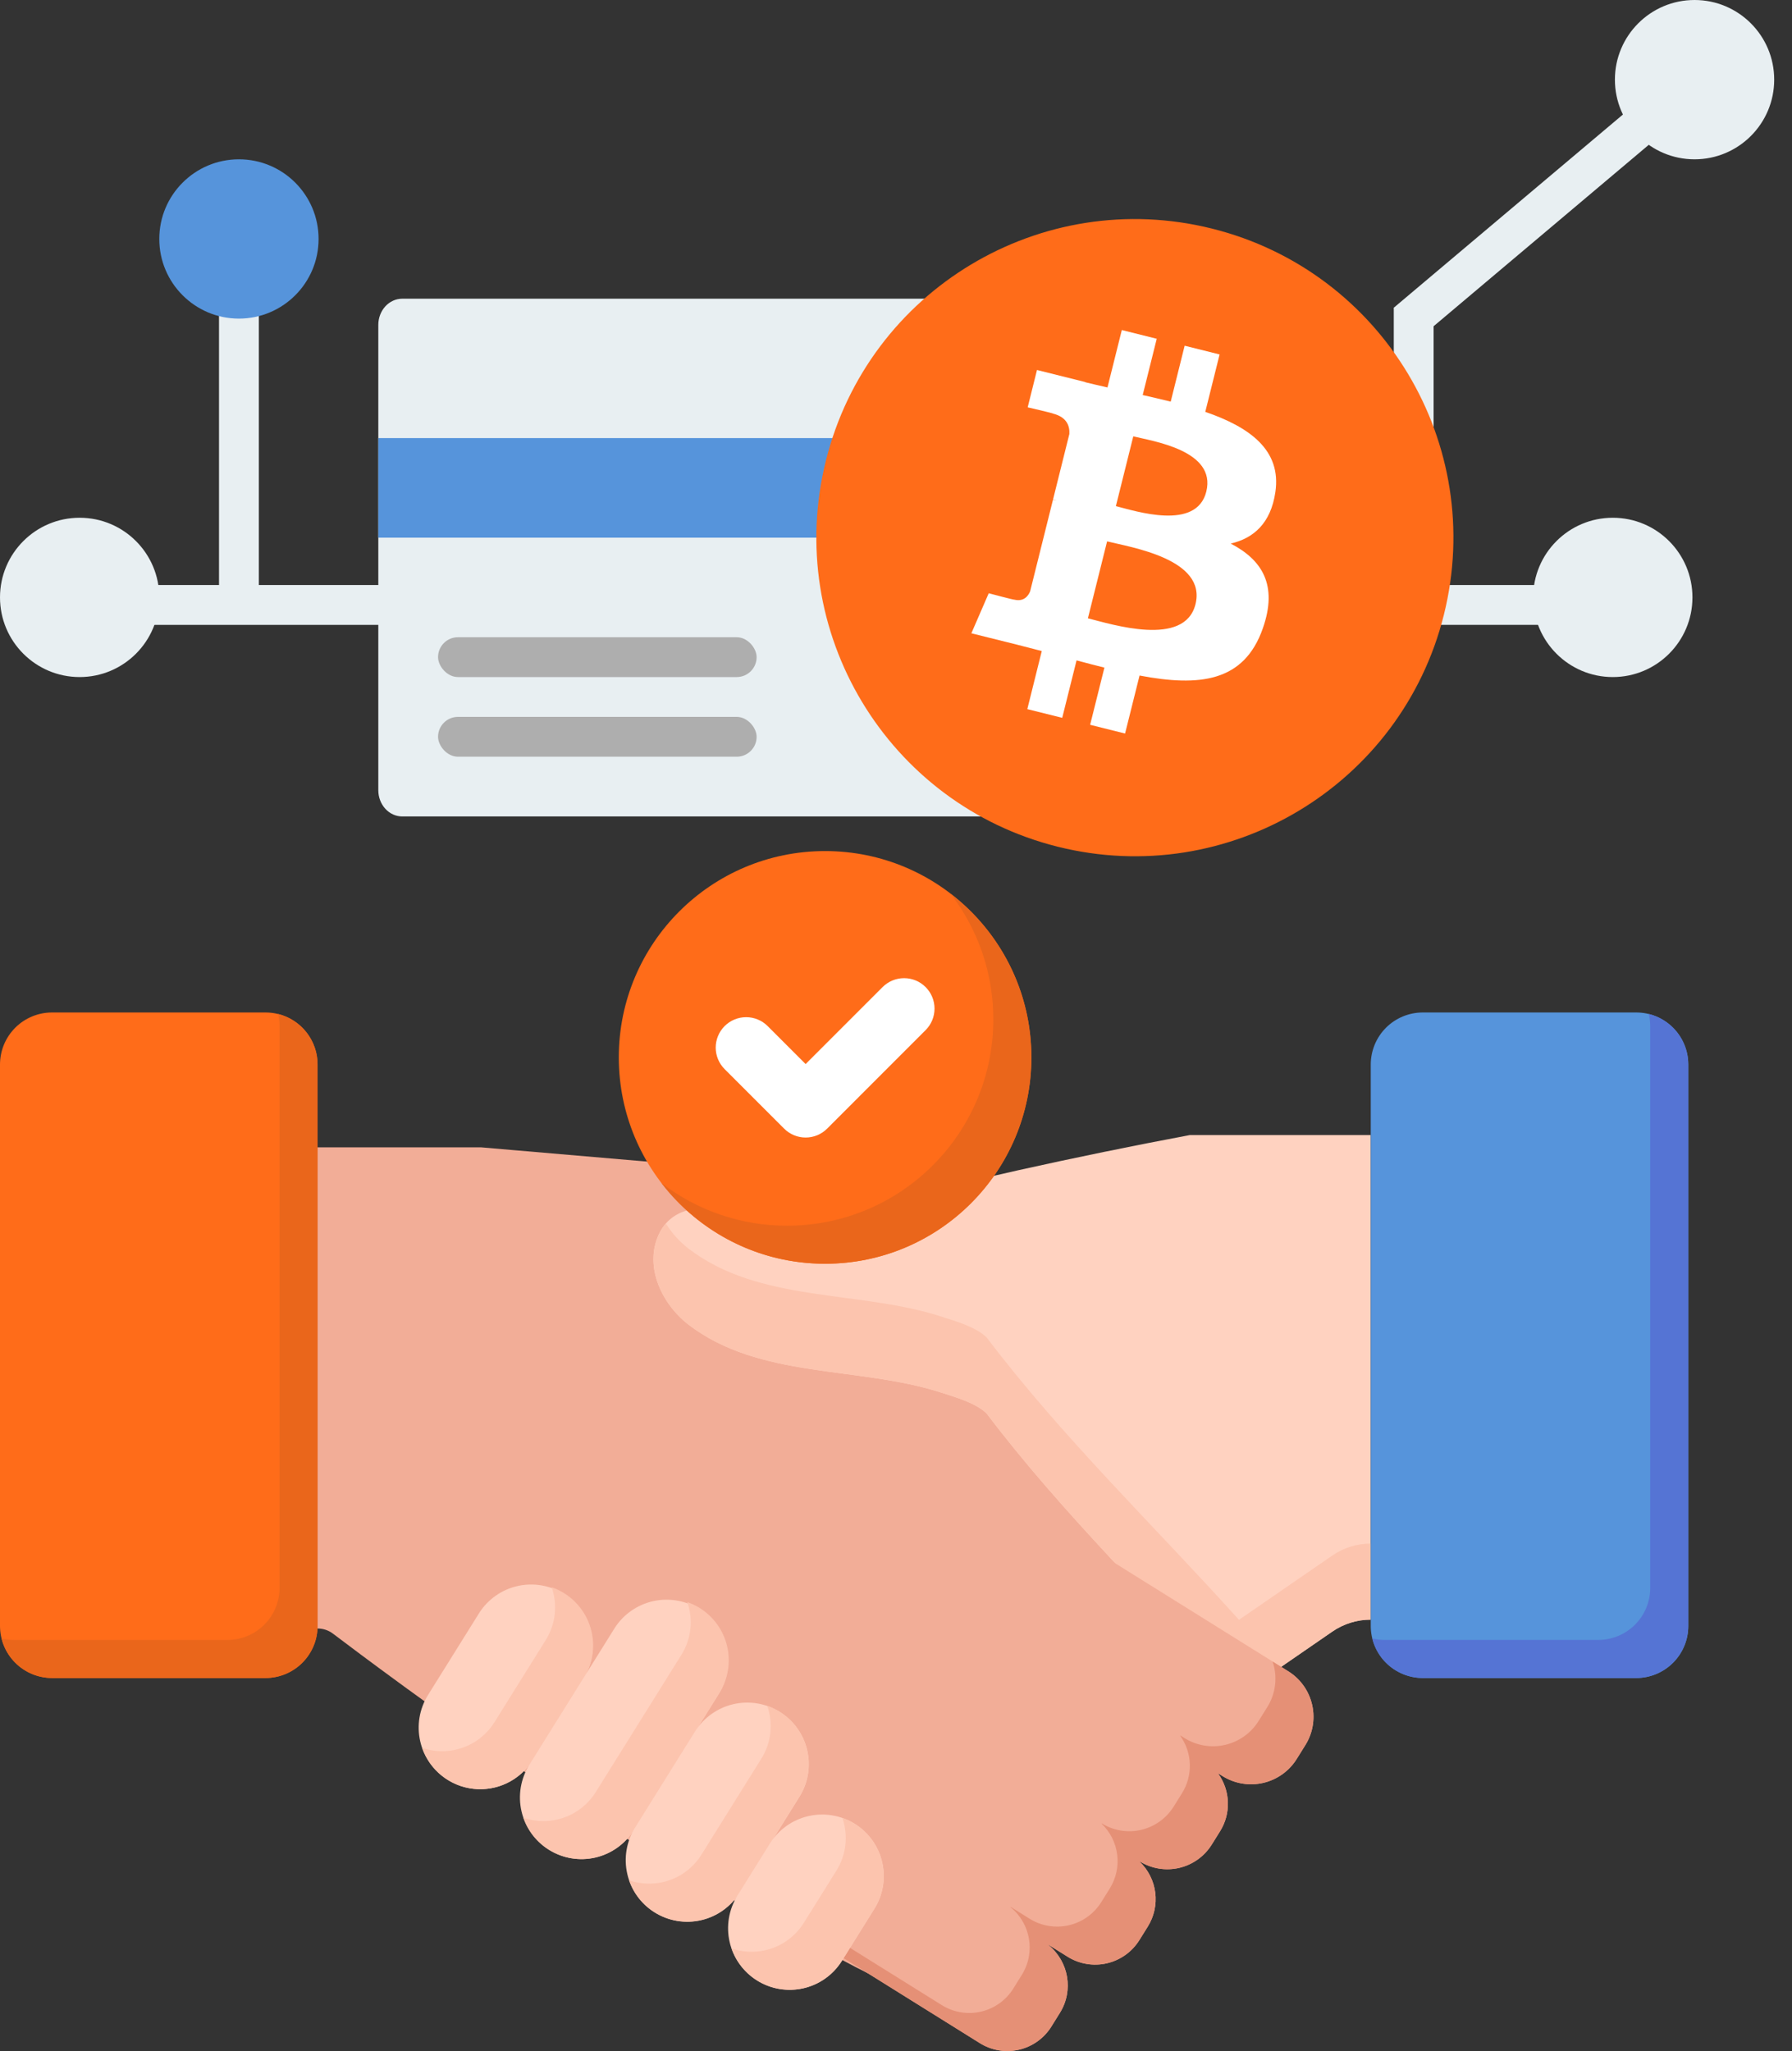
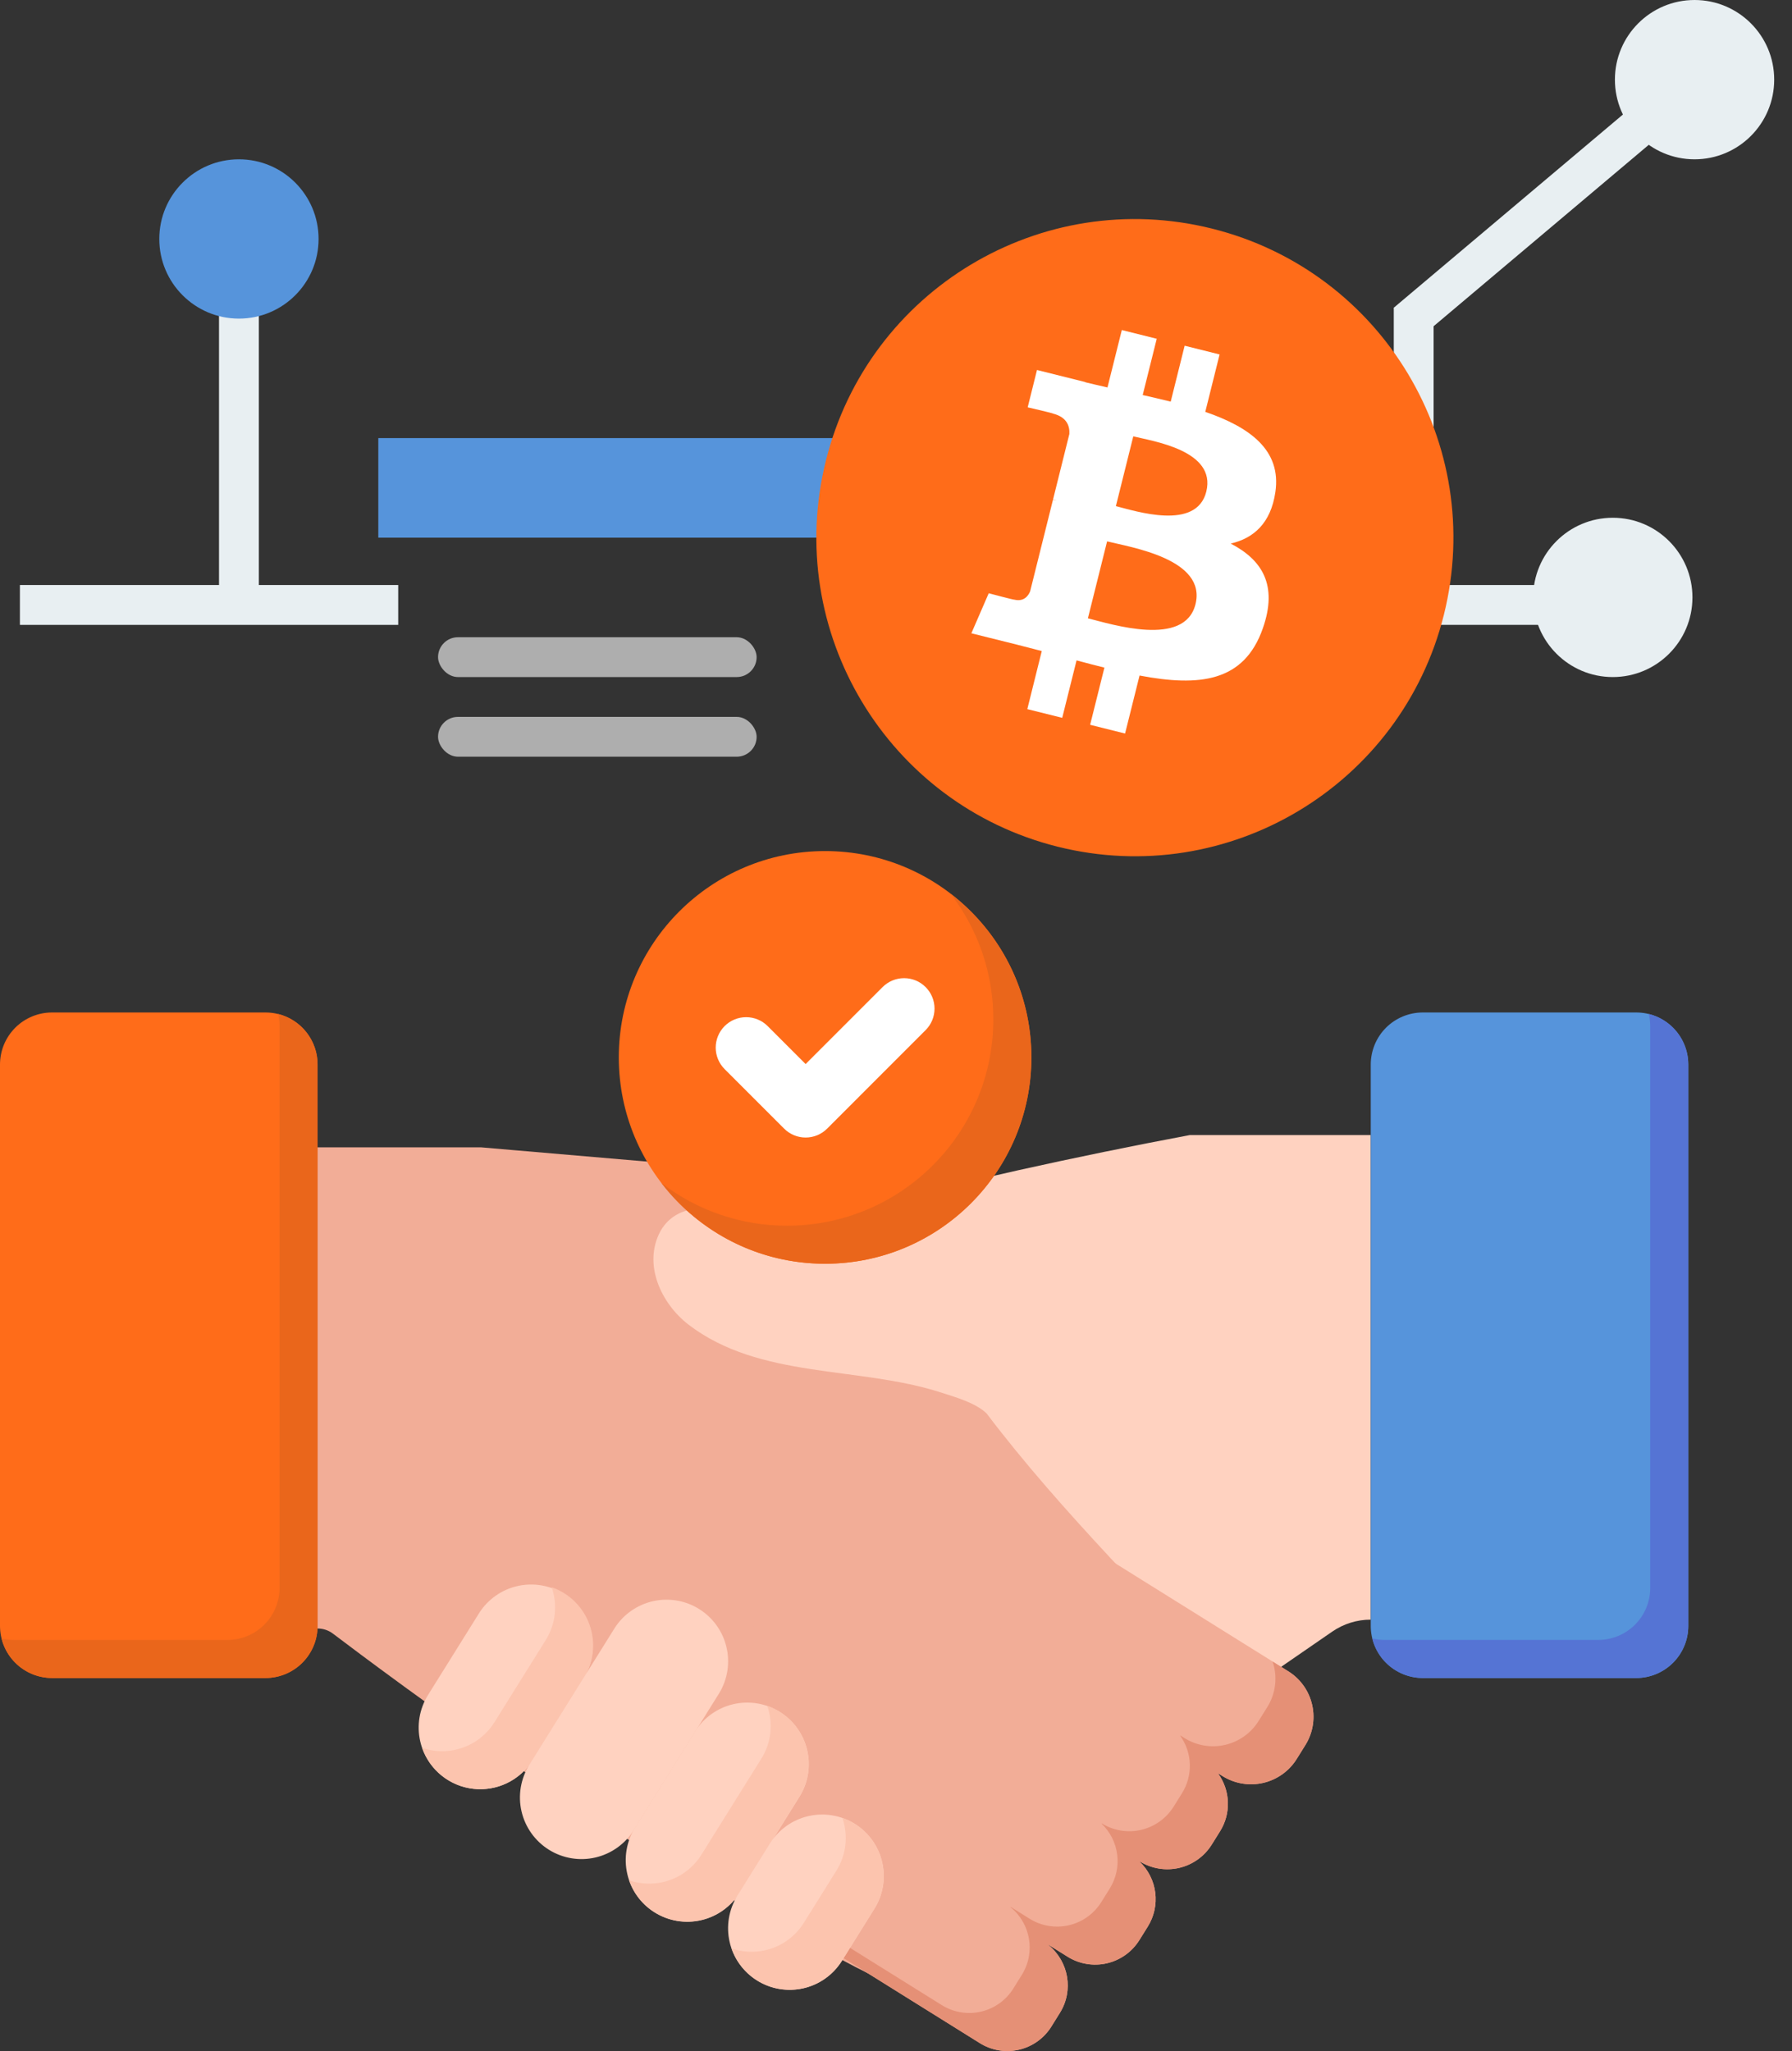
<svg xmlns="http://www.w3.org/2000/svg" width="90" height="103" viewBox="0 0 90 103" fill="none">
  <rect x="0" y="0" width="90" height="103" fill="#333333" stroke="none" />
-   <circle cx="4" cy="4" r="4" transform="matrix(0 1 1 0 0 26)" fill="#E8EFF2" />
  <line y1="-1" x2="19" y2="-1" transform="matrix(1 -4.37112e-08 -4.37112e-08 -1 1 29.379)" stroke="#E8EFF2" stroke-width="2" />
  <circle cx="81" cy="30" r="4" transform="rotate(90 81 30)" fill="#E8EFF2" />
  <line x1="82" y1="30.379" x2="63" y2="30.379" stroke="#E8EFF2" stroke-width="2" />
  <line x1="71" y1="15.453" x2="71" y2="31" stroke="#E8EFF2" stroke-width="2" />
  <line x1="85.75" y1="3.483" x2="70.644" y2="16.218" stroke="#E8EFF2" stroke-width="2" />
  <circle cx="4" cy="4" r="4" transform="matrix(-1 9.06693e-10 9.06693e-10 1 89.106 0)" fill="#E8EFF2" />
  <line x1="12" y1="15" x2="12" y2="31" stroke="#E8EFF2" stroke-width="2" />
  <circle cx="12" cy="12" r="4" fill="#5694DB" />
  <path d="M35.86 87.183L37.797 88.391C37.824 88.404 37.852 88.416 37.879 88.43L35.688 87.062C35.744 87.104 35.8 87.145 35.86 87.183Z" fill="#0099DC" />
  <path d="M60.593 84.186L47.359 59.608L25.946 57.77L24.163 57.617H15.949V81.779C16.228 81.779 16.5 81.869 16.722 82.038C17.304 82.479 18.595 83.451 20.297 84.693C24.18 87.525 30.2 91.762 34.818 94.302C42.23 98.378 45.091 100.182 47.006 100.275C48.92 100.367 52.743 98.149 55.648 94.642C58.477 91.225 60.685 87.367 60.593 84.186Z" fill="#F2AD97" />
  <path d="M2.614 84.266H13.334C13.677 84.266 14.017 84.198 14.335 84.067C14.652 83.935 14.94 83.743 15.183 83.5C15.425 83.257 15.618 82.969 15.749 82.652C15.881 82.335 15.948 81.995 15.948 81.651V53.458C15.948 53.115 15.881 52.775 15.749 52.458C15.618 52.141 15.425 51.852 15.183 51.609C14.94 51.367 14.652 51.174 14.335 51.043C14.017 50.911 13.677 50.844 13.334 50.844H2.614C1.921 50.844 1.256 51.119 0.766 51.609C0.275 52.1 2.7919e-08 52.765 2.7919e-08 53.458V81.651C-5.01511e-05 81.995 0.068 82.335 0.199 82.652C0.33 82.969 0.523 83.257 0.766 83.5C1.008 83.743 1.297 83.935 1.614 84.067C1.931 84.198 2.271 84.266 2.614 84.266Z" fill="#FF6C19" />
  <path d="M13.964 50.918C14.014 51.119 14.04 51.33 14.04 51.546V79.739C14.04 80.433 13.765 81.098 13.274 81.588C12.784 82.078 12.119 82.354 11.426 82.354H0.707C0.495 82.354 0.284 82.328 0.078 82.278C0.219 82.845 0.545 83.348 1.005 83.708C1.465 84.068 2.032 84.264 2.617 84.264H13.336C13.679 84.264 14.019 84.196 14.337 84.065C14.654 83.933 14.942 83.741 15.185 83.498C15.428 83.255 15.62 82.967 15.752 82.65C15.883 82.333 15.951 81.993 15.951 81.649V53.456C15.95 52.872 15.755 52.305 15.395 51.845C15.035 51.385 14.531 51.059 13.964 50.918Z" fill="#EA661B" />
  <path d="M59.755 57C56.864 57.544 53.982 58.134 51.111 58.773C48.008 59.464 45.046 60.309 41.952 60.687C40.883 60.819 39.797 60.896 38.685 60.889C37.055 60.907 34.261 59.895 33.171 61.822C32.273 63.486 33.206 65.457 34.572 66.514C38.152 69.264 43.112 68.59 47.253 69.926C47.968 70.157 48.999 70.444 49.551 70.981C53.375 76.027 57.987 80.458 62.225 85.163C62.531 84.951 65.401 82.974 66.913 81.933C67.48 81.543 68.153 81.334 68.841 81.334V57H59.755V57Z" fill="#FFD2C0" />
-   <path d="M62.225 81.344C57.987 76.639 53.375 72.208 49.551 67.162C48.998 66.625 47.968 66.339 47.252 66.108C43.111 64.771 38.152 65.445 34.571 62.696C34.124 62.347 33.741 61.922 33.44 61.441C33.338 61.559 33.247 61.687 33.171 61.823C32.273 63.487 33.206 65.458 34.572 66.516C38.152 69.265 43.112 68.591 47.253 69.928C47.968 70.159 48.999 70.445 49.551 70.982C53.375 76.029 57.987 80.459 62.225 85.165C62.531 84.953 65.401 82.976 66.913 81.935C67.48 81.544 68.153 81.335 68.841 81.335V77.515C68.153 77.515 67.48 77.724 66.913 78.115C65.401 79.156 62.531 81.132 62.225 81.344Z" fill="#FCC4AE" />
  <path d="M65.561 87.632L65.126 88.33C64.747 88.938 64.142 89.37 63.445 89.532C62.748 89.694 62.014 89.572 61.407 89.194L61.198 89.064C61.191 89.059 61.183 89.068 61.188 89.075C61.486 89.494 61.654 89.992 61.669 90.506C61.685 91.02 61.548 91.527 61.275 91.963L60.858 92.631C60.49 93.22 59.905 93.64 59.228 93.799C58.552 93.958 57.84 93.843 57.249 93.479C57.24 93.474 57.233 93.484 57.24 93.49C57.672 93.904 57.947 94.454 58.021 95.047C58.095 95.64 57.963 96.241 57.647 96.748L57.223 97.427C57.041 97.719 56.804 97.972 56.524 98.171C56.245 98.371 55.929 98.514 55.594 98.591C55.259 98.669 54.913 98.68 54.574 98.623C54.235 98.567 53.911 98.444 53.619 98.262L52.671 97.67C52.662 97.664 52.656 97.675 52.664 97.682C53.67 98.499 53.936 99.953 53.232 101.081L52.803 101.771C52.622 102.061 52.385 102.313 52.107 102.512C51.828 102.711 51.513 102.853 51.179 102.93C50.846 103.007 50.501 103.018 50.163 102.962C49.825 102.905 49.502 102.783 49.212 102.601L36.498 94.669C35.911 94.302 35.495 93.718 35.339 93.045C35.183 92.371 35.301 91.664 35.667 91.077L36.096 90.389C36.8 89.262 38.224 88.861 39.4 89.406C39.409 89.411 39.416 89.4 39.407 89.394L35.859 87.18C35.273 86.814 34.856 86.231 34.7 85.557C34.544 84.884 34.662 84.176 35.028 83.589L35.458 82.901C35.639 82.611 35.876 82.359 36.154 82.16C36.433 81.961 36.748 81.819 37.081 81.742C37.414 81.665 37.76 81.654 38.097 81.711C38.435 81.767 38.758 81.889 39.048 82.071L42.836 84.433C42.844 84.439 42.851 84.428 42.844 84.422C42.413 84.008 42.138 83.458 42.065 82.865C41.991 82.273 42.123 81.673 42.439 81.166L42.868 80.478C43.049 80.187 43.286 79.936 43.565 79.737C43.843 79.538 44.158 79.396 44.492 79.319C44.825 79.241 45.171 79.231 45.508 79.287C45.846 79.344 46.169 79.466 46.459 79.647L50.379 82.092C50.386 82.097 50.394 82.088 50.389 82.081C50.077 81.649 49.901 81.133 49.883 80.601C49.865 80.068 50.006 79.542 50.289 79.09L50.732 78.379C51.064 77.844 51.575 77.443 52.174 77.248C52.548 77.125 52.944 77.085 53.334 77.133C53.725 77.18 54.101 77.312 54.434 77.521L64.704 83.93C65.273 84.285 65.689 84.84 65.868 85.487C65.969 85.846 65.994 86.222 65.941 86.592C65.888 86.961 65.759 87.315 65.561 87.632Z" fill="#F2AD97" />
  <path d="M65.866 85.487C65.687 84.84 65.272 84.284 64.702 83.93L63.913 83.438C64.042 83.814 64.084 84.215 64.038 84.61C63.993 85.005 63.86 85.385 63.649 85.722L63.213 86.421C62.834 87.028 62.23 87.46 61.533 87.622C60.835 87.784 60.102 87.663 59.494 87.285L59.286 87.155C59.278 87.15 59.27 87.159 59.276 87.166C59.574 87.585 59.742 88.083 59.757 88.597C59.773 89.111 59.635 89.618 59.363 90.053L58.946 90.722C58.578 91.311 57.992 91.731 57.316 91.89C56.64 92.049 55.928 91.933 55.337 91.569C55.328 91.564 55.321 91.574 55.328 91.581C55.759 91.995 56.035 92.544 56.109 93.137C56.183 93.731 56.051 94.331 55.735 94.838L55.311 95.518C55.129 95.809 54.892 96.062 54.612 96.262C54.333 96.461 54.016 96.604 53.682 96.682C53.347 96.759 53.001 96.77 52.662 96.713C52.323 96.657 51.998 96.534 51.707 96.352L50.759 95.76C50.75 95.755 50.743 95.765 50.751 95.772C51.758 96.59 52.023 98.044 51.32 99.171L50.891 99.861C50.71 100.152 50.473 100.403 50.194 100.602C49.916 100.801 49.601 100.943 49.267 101.02C48.934 101.098 48.588 101.108 48.251 101.052C47.913 100.995 47.59 100.873 47.3 100.692L35.398 93.266C35.587 93.848 35.976 94.345 36.496 94.669L49.21 102.602C49.5 102.783 49.823 102.905 50.161 102.962C50.499 103.018 50.844 103.008 51.178 102.931C51.511 102.853 51.826 102.711 52.105 102.512C52.383 102.313 52.62 102.062 52.801 101.771L53.23 101.081C53.934 99.954 53.668 98.5 52.662 97.682C52.654 97.676 52.66 97.665 52.669 97.67L53.617 98.262C53.909 98.444 54.233 98.567 54.572 98.623C54.911 98.68 55.258 98.669 55.592 98.592C55.927 98.514 56.243 98.371 56.522 98.172C56.802 97.972 57.039 97.719 57.221 97.428L57.645 96.748C57.961 96.241 58.094 95.641 58.02 95.047C57.946 94.454 57.67 93.905 57.239 93.491C57.231 93.484 57.239 93.474 57.247 93.479C57.839 93.843 58.55 93.959 59.226 93.8C59.903 93.641 60.489 93.221 60.856 92.632L61.273 91.963C61.546 91.528 61.683 91.02 61.667 90.507C61.652 89.993 61.484 89.495 61.186 89.076C61.181 89.069 61.189 89.06 61.196 89.065L61.405 89.195C62.013 89.573 62.746 89.695 63.443 89.532C64.14 89.37 64.745 88.938 65.124 88.331L65.559 87.632C65.757 87.316 65.886 86.961 65.939 86.592C65.992 86.222 65.967 85.846 65.866 85.487Z" fill="#E59076" />
  <path d="M71.458 84.266H82.178C82.871 84.266 83.536 83.99 84.026 83.5C84.517 83.01 84.792 82.345 84.792 81.651V53.458C84.792 52.765 84.517 52.1 84.026 51.609C83.536 51.119 82.871 50.844 82.178 50.844H71.458C70.765 50.844 70.1 51.119 69.609 51.609C69.119 52.1 68.844 52.765 68.844 53.458V81.651C68.844 82.345 69.119 83.01 69.609 83.5C70.1 83.99 70.765 84.266 71.458 84.266Z" fill="#5694DB" />
  <path d="M82.804 50.918C82.854 51.119 82.88 51.33 82.88 51.546V79.739C82.88 80.433 82.605 81.098 82.115 81.588C81.624 82.078 80.959 82.354 80.266 82.354H69.546C69.335 82.354 69.124 82.328 68.918 82.278C69.059 82.845 69.385 83.348 69.845 83.708C70.305 84.068 70.872 84.264 71.456 84.264H82.176C82.869 84.264 83.534 83.988 84.025 83.498C84.515 83.008 84.79 82.343 84.79 81.649V53.456C84.79 52.872 84.595 52.305 84.235 51.845C83.875 51.385 83.371 51.059 82.804 50.918Z" fill="#5574D4" />
  <path d="M22.483 89.38C21.787 88.946 21.292 88.254 21.107 87.454C20.922 86.656 21.062 85.816 21.496 85.12L24.071 80.993C24.511 80.308 25.202 79.824 25.996 79.646C26.789 79.467 27.622 79.609 28.312 80.039C29.002 80.47 29.495 81.155 29.683 81.947C29.872 82.738 29.741 83.572 29.319 84.267L26.744 88.394C26.309 89.09 25.616 89.584 24.817 89.769C24.018 89.954 23.178 89.814 22.483 89.38Z" fill="#FFD2C0" />
  <path d="M28.333 80.006C28.137 79.883 27.927 79.783 27.708 79.707C27.859 80.143 27.911 80.607 27.86 81.066C27.808 81.525 27.654 81.966 27.41 82.357L24.834 86.484C24.464 87.078 23.902 87.529 23.242 87.762C22.581 87.996 21.861 87.999 21.199 87.77C21.39 88.321 21.734 88.807 22.189 89.172C22.645 89.537 23.195 89.765 23.775 89.83C24.355 89.895 24.942 89.795 25.467 89.541C25.993 89.287 26.435 88.889 26.744 88.394L29.32 84.267C29.754 83.572 29.894 82.732 29.709 81.933C29.524 81.133 29.029 80.441 28.333 80.006Z" fill="#FCC4AE" />
  <path d="M27.569 92.89C26.873 92.456 26.378 91.763 26.193 90.964C26.008 90.165 26.148 89.325 26.582 88.63L30.882 81.738C31.324 81.059 32.015 80.581 32.806 80.405C33.597 80.23 34.425 80.372 35.112 80.801C35.8 81.23 36.291 81.911 36.481 82.698C36.672 83.486 36.546 84.317 36.13 85.012L31.829 91.904C31.395 92.6 30.702 93.094 29.903 93.279C29.104 93.464 28.264 93.324 27.569 92.89Z" fill="#FFD2C0" />
-   <path d="M35.145 80.752C34.948 80.629 34.738 80.529 34.519 80.453C34.671 80.889 34.723 81.353 34.671 81.812C34.62 82.271 34.466 82.712 34.221 83.103L29.92 89.995C29.549 90.589 28.988 91.04 28.328 91.273C27.667 91.507 26.947 91.51 26.285 91.281C26.516 91.949 26.969 92.518 27.57 92.891C28.266 93.326 29.105 93.466 29.904 93.281C30.703 93.096 31.396 92.601 31.83 91.905L36.131 85.013C36.346 84.669 36.491 84.285 36.558 83.885C36.625 83.484 36.612 83.074 36.52 82.678C36.429 82.283 36.26 81.909 36.024 81.579C35.788 81.248 35.489 80.967 35.145 80.752Z" fill="#FCC4AE" />
  <path d="M32.881 96.038C32.185 95.604 31.69 94.911 31.506 94.112C31.32 93.313 31.46 92.473 31.895 91.777L34.904 86.955C35.338 86.26 36.031 85.765 36.83 85.58C37.629 85.395 38.468 85.535 39.164 85.969C39.86 86.403 40.355 87.096 40.54 87.895C40.725 88.694 40.585 89.534 40.151 90.229L37.142 95.052C36.707 95.748 36.015 96.243 35.216 96.427C34.417 96.612 33.577 96.472 32.881 96.038Z" fill="#FFD2C0" />
  <path d="M39.162 85.964C38.965 85.841 38.755 85.74 38.536 85.664C38.688 86.1 38.74 86.564 38.688 87.023C38.636 87.482 38.483 87.923 38.238 88.314L35.229 93.136C34.858 93.731 34.296 94.181 33.636 94.415C32.976 94.648 32.256 94.651 31.594 94.422C31.824 95.091 32.278 95.66 32.878 96.033C33.574 96.467 34.414 96.607 35.213 96.422C36.012 96.237 36.705 95.742 37.139 95.047L40.148 90.224C40.582 89.528 40.722 88.689 40.537 87.889C40.352 87.091 39.858 86.398 39.162 85.964Z" fill="#FCC4AE" />
  <path d="M38.022 99.456C37.326 99.021 36.831 98.329 36.646 97.529C36.461 96.731 36.601 95.891 37.035 95.195L38.669 92.576C39.103 91.881 39.796 91.386 40.595 91.201C41.394 91.016 42.234 91.156 42.93 91.59C43.626 92.024 44.12 92.717 44.305 93.516C44.49 94.315 44.35 95.155 43.916 95.85L42.282 98.469C41.848 99.165 41.155 99.66 40.356 99.845C39.557 100.03 38.717 99.89 38.022 99.456Z" fill="#FFD2C0" />
  <path d="M42.931 91.589C42.734 91.466 42.525 91.365 42.306 91.289C42.457 91.725 42.509 92.189 42.458 92.648C42.406 93.107 42.252 93.548 42.007 93.939L40.373 96.557C40.002 97.151 39.441 97.602 38.781 97.836C38.12 98.069 37.4 98.072 36.738 97.843C36.929 98.395 37.273 98.881 37.728 99.245C38.184 99.61 38.734 99.838 39.314 99.903C39.894 99.969 40.481 99.869 41.006 99.615C41.532 99.361 41.974 98.963 42.283 98.468L43.917 95.85C44.352 95.154 44.492 94.314 44.307 93.515C44.122 92.716 43.627 92.023 42.931 91.589Z" fill="#FCC4AE" />
-   <path d="M62.798 15H20.202C19.883 15 19.578 15.139 19.352 15.385C19.127 15.632 19 15.966 19 16.314V39.686C19 40.034 19.127 40.368 19.352 40.615C19.578 40.861 19.883 41 20.202 41H62.798C63.117 41 63.422 40.861 63.648 40.615C63.873 40.368 64 40.034 64 39.686V16.314C64 15.966 63.873 15.632 63.648 15.385C63.422 15.139 63.117 15 62.798 15Z" fill="#E8EFF2" />
  <path d="M41.439 63.461C47.162 63.461 51.8 58.822 51.8 53.099C51.8 47.377 47.162 42.738 41.439 42.738C35.717 42.738 31.078 47.377 31.078 53.099C31.078 58.822 35.717 63.461 41.439 63.461Z" fill="#FF6C19" />
  <path d="M47.744 44.883C49.136 46.69 49.89 48.909 49.887 51.191C49.887 56.913 45.249 61.552 39.526 61.552C37.244 61.555 35.026 60.801 33.219 59.408C35.113 61.872 38.088 63.462 41.436 63.462C47.159 63.462 51.797 58.823 51.797 53.101C51.798 49.752 50.208 46.777 47.744 44.883Z" fill="#EA661B" />
  <path d="M40.462 57.124C40.056 57.124 39.668 56.963 39.381 56.676L36.393 53.688C36.251 53.547 36.139 53.378 36.062 53.193C35.985 53.007 35.945 52.809 35.945 52.608C35.945 52.407 35.985 52.209 36.062 52.023C36.139 51.838 36.251 51.669 36.393 51.527C36.535 51.385 36.703 51.273 36.889 51.196C37.074 51.119 37.273 51.08 37.474 51.08C37.674 51.08 37.873 51.119 38.058 51.196C38.244 51.273 38.412 51.385 38.554 51.527L40.461 53.434L44.326 49.569C44.468 49.427 44.636 49.314 44.822 49.237C45.007 49.161 45.206 49.121 45.407 49.121C45.607 49.121 45.806 49.161 45.992 49.237C46.177 49.314 46.345 49.427 46.487 49.569C46.629 49.711 46.742 49.879 46.819 50.065C46.895 50.25 46.935 50.449 46.935 50.649C46.935 50.85 46.895 51.049 46.819 51.234C46.742 51.419 46.629 51.588 46.487 51.73L41.542 56.676C41.4 56.818 41.232 56.931 41.047 57.008C40.861 57.084 40.663 57.124 40.462 57.124Z" fill="white" />
  <rect x="19" y="22" width="45" height="5" fill="#5694DB" />
  <rect x="22" y="32" width="16" height="2" rx="1" fill="#AEAEAE" />
  <rect x="22" y="36" width="16" height="2" rx="1" fill="#AEAEAE" />
  <path d="M72.517 30.871C70.38 39.442 61.699 44.658 53.127 42.521C44.558 40.384 39.341 31.702 41.479 23.131C43.615 14.559 52.297 9.342 60.867 11.479C69.439 13.616 74.654 22.299 72.517 30.871Z" fill="#FF6C19" />
  <path d="M64.052 24.72C64.371 22.591 62.749 21.446 60.533 20.683L61.252 17.799L59.497 17.361L58.797 20.169C58.335 20.054 57.861 19.946 57.39 19.838L58.095 17.012L56.341 16.574L55.621 19.457C55.239 19.37 54.864 19.284 54.5 19.194L54.502 19.185L52.081 18.58L51.614 20.455C51.614 20.455 52.917 20.754 52.889 20.772C53.6 20.95 53.729 21.42 53.707 21.793L52.888 25.079C52.937 25.091 53.001 25.109 53.071 25.137C53.012 25.123 52.95 25.107 52.885 25.091L51.737 29.694C51.65 29.91 51.43 30.234 50.933 30.111C50.95 30.136 49.657 29.792 49.657 29.792L48.785 31.802L51.07 32.371C51.495 32.478 51.911 32.589 52.321 32.694L51.595 35.611L53.348 36.048L54.068 33.163C54.547 33.293 55.012 33.413 55.467 33.526L54.75 36.398L56.505 36.836L57.232 33.924C60.225 34.49 62.476 34.262 63.423 31.555C64.187 29.375 63.386 28.117 61.81 27.297C62.958 27.033 63.822 26.278 64.052 24.72ZM60.041 30.344C59.498 32.524 55.828 31.346 54.638 31.05L55.602 27.186C56.792 27.483 60.608 28.071 60.041 30.344ZM60.584 24.688C60.089 26.671 57.034 25.664 56.043 25.417L56.917 21.912C57.908 22.159 61.099 22.62 60.584 24.688Z" fill="white" />
</svg>